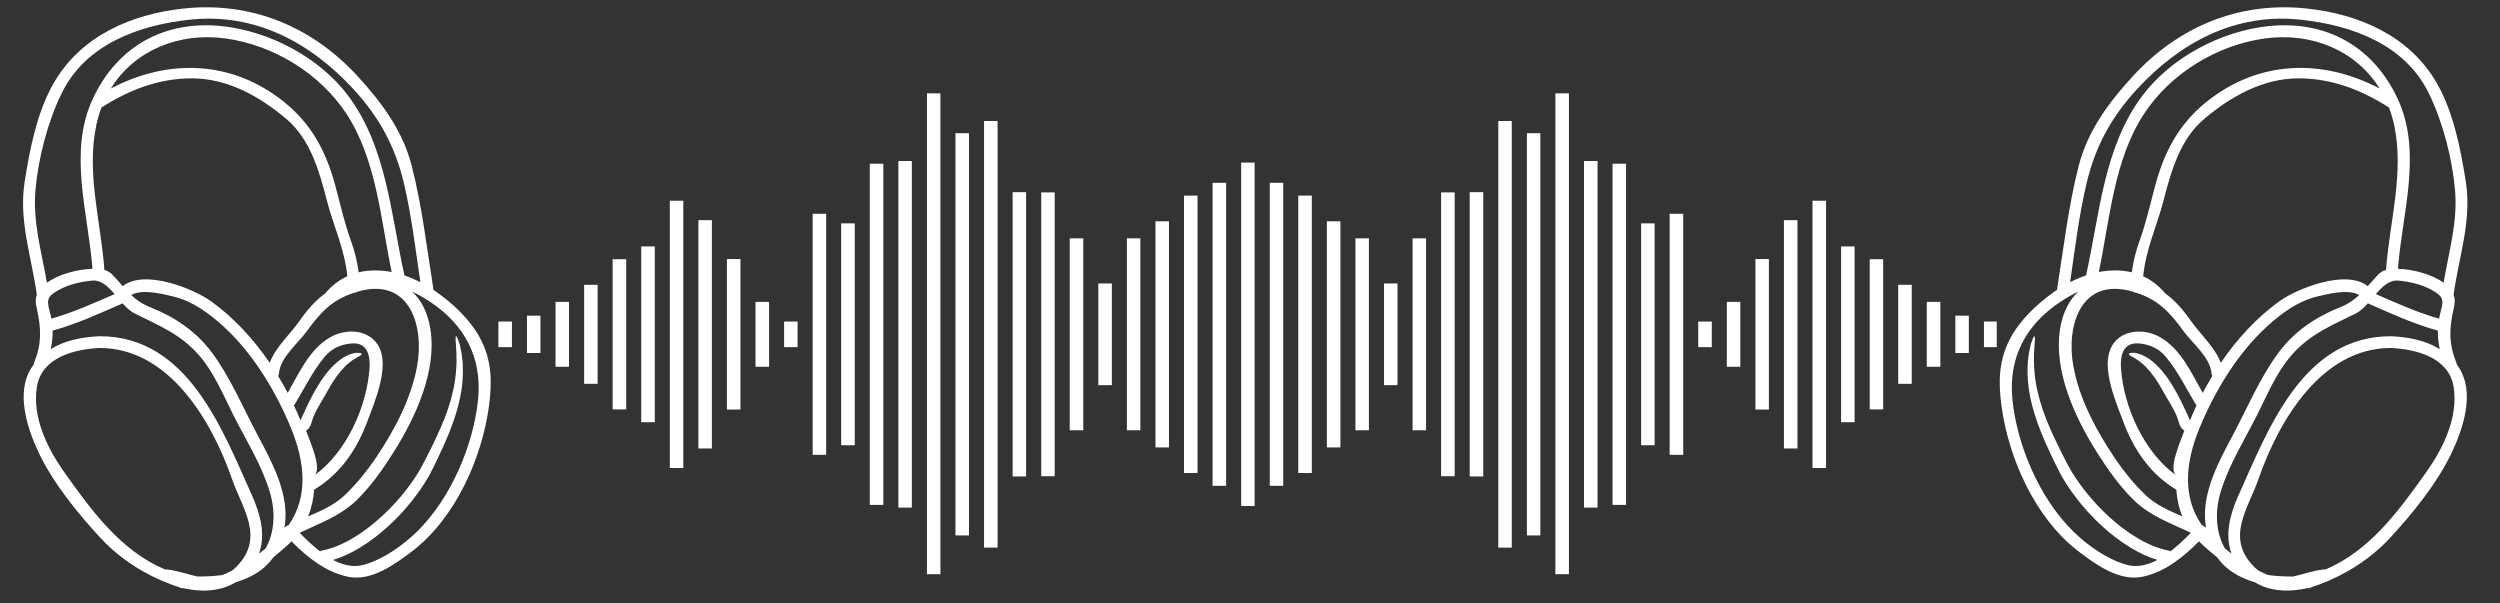
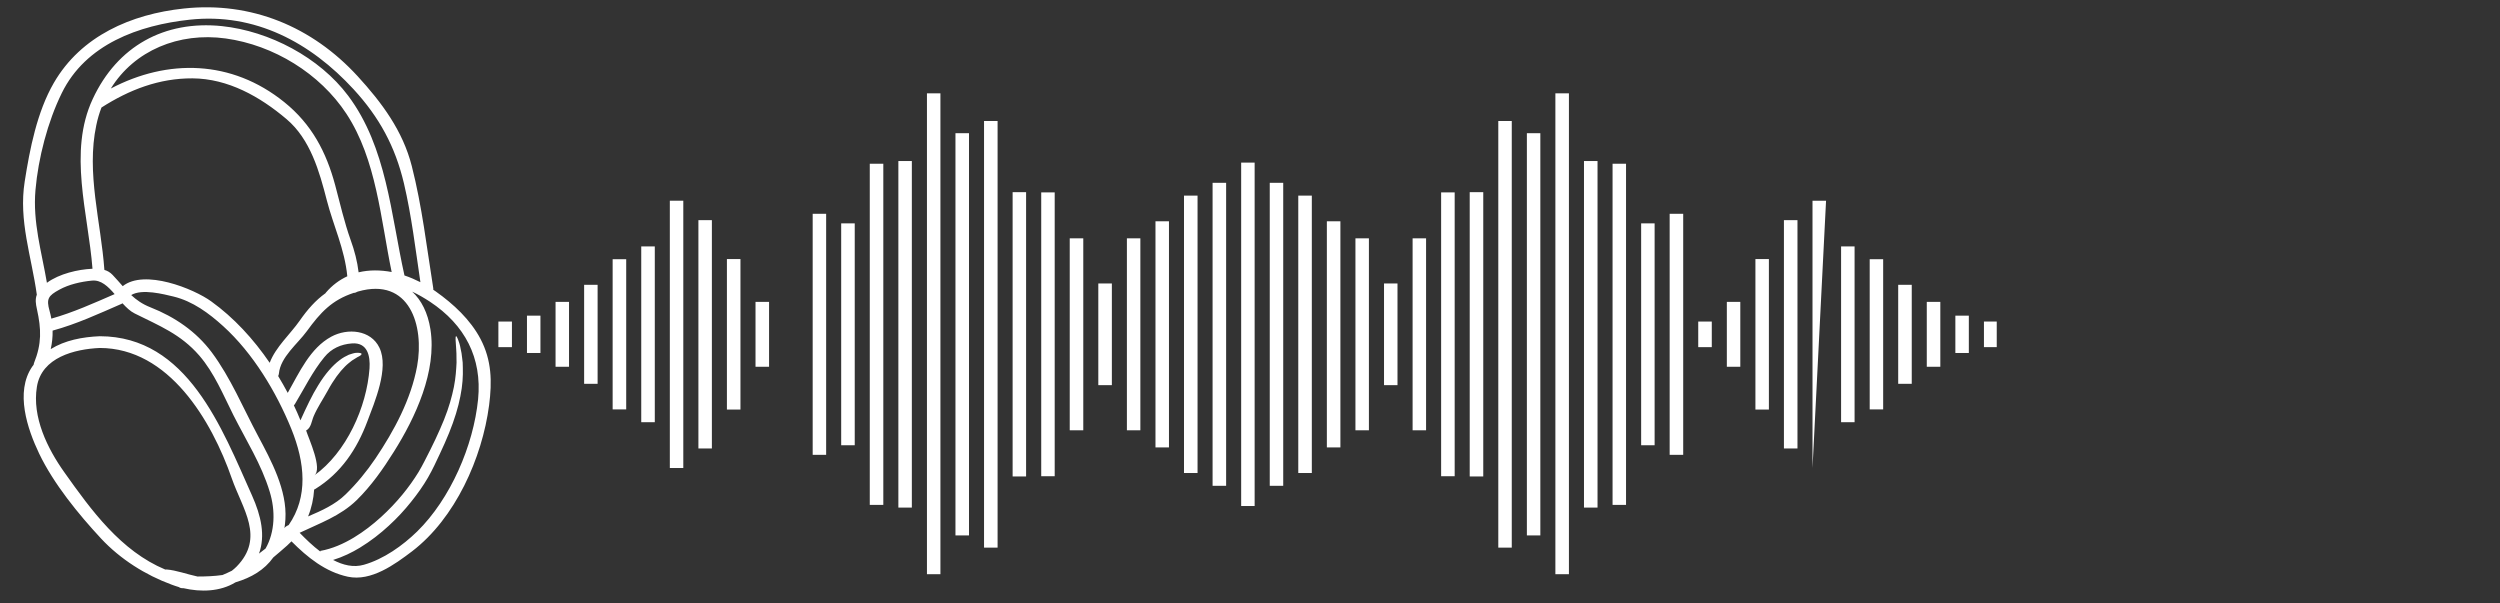
<svg xmlns="http://www.w3.org/2000/svg" width="174" zoomAndPan="magnify" viewBox="0 0 130.5 31.5" height="42" preserveAspectRatio="xMidYMid meet" version="1.0">
  <rect x="0" y="0" width="130.5" height="31.5" fill="#333333" stroke="none" />
  <defs>
    <clipPath id="a14836bcbb">
      <path d="M 1 0 L 25.875 0 L 25.875 31 L 1 31 Z M 1 0 " clip-rule="nonzero" />
    </clipPath>
    <clipPath id="43b5b99fe5">
      <path d="M 104.312 0 L 129.234 0 L 129.234 31 L 104.312 31 Z M 104.312 0 " clip-rule="nonzero" />
    </clipPath>
    <clipPath id="02592f7bc5">
-       <path d="M 0.312 0.234 L 25 0.234 L 25 30.949 L 0.312 30.949 Z M 0.312 0.234 " clip-rule="nonzero" />
-     </clipPath>
+       </clipPath>
    <clipPath id="88aaa58e4c">
      <rect x="0" width="26" y="0" height="31" />
    </clipPath>
    <clipPath id="729a1b6449">
      <path d="M 81 4.871 L 82 4.871 L 82 29.973 L 81 29.973 Z M 81 4.871 " clip-rule="nonzero" />
    </clipPath>
    <clipPath id="adbd3af5ab">
      <path d="M 103 16 L 104.23 16 L 104.23 19 L 103 19 Z M 103 16 " clip-rule="nonzero" />
    </clipPath>
    <clipPath id="22b8e14fdc">
      <path d="M 48 4.871 L 50 4.871 L 50 29.973 L 48 29.973 Z M 48 4.871 " clip-rule="nonzero" />
    </clipPath>
  </defs>
  <g clip-path="url(#a14836bcbb)">
    <path fill="#ffffff" d="M 5.984 15.352 C 5.633 14.945 5.27 14.598 4.797 14.648 C 4.227 14.703 3.598 14.844 3.09 15.125 C 2.52 15.438 2.41 15.598 2.586 16.223 C 2.625 16.359 2.656 16.5 2.68 16.633 C 3.82 16.312 4.898 15.824 5.984 15.352 Z M 12.352 29.574 C 13.832 28.055 12.664 26.586 12.102 24.98 C 11.047 21.949 8.816 18.168 5.207 18.164 C 3.895 18.223 2.172 18.652 1.926 20.191 C 1.668 21.77 2.473 23.41 3.363 24.66 C 4.77 26.645 6.312 28.762 8.625 29.73 C 8.648 29.727 8.672 29.727 8.699 29.727 C 9.199 29.766 9.762 29.977 10.309 30.094 C 10.738 30.094 11.184 30.078 11.613 30.016 C 11.773 29.949 11.938 29.875 12.102 29.793 C 12.184 29.727 12.273 29.656 12.352 29.574 Z M 13.863 28.633 C 14.359 27.766 14.383 26.652 14.078 25.664 C 13.645 24.234 12.852 22.996 12.184 21.672 C 11.652 20.613 11.188 19.469 10.402 18.559 C 9.426 17.438 8.32 17.008 7.031 16.363 C 6.801 16.25 6.594 16.051 6.395 15.832 C 6.379 15.84 6.359 15.852 6.34 15.863 C 5.156 16.379 3.992 16.918 2.746 17.258 C 2.754 17.582 2.719 17.902 2.648 18.223 C 3.391 17.762 4.297 17.59 5.207 17.551 C 9.785 17.555 11.586 22.363 13.156 25.867 C 13.633 26.93 13.859 27.961 13.52 28.898 C 13.637 28.809 13.75 28.719 13.863 28.633 Z M 15.07 27.406 C 16.09 25.934 15.926 24.16 15.207 22.387 C 14.418 20.453 13.207 18.438 11.652 17.027 C 10.902 16.348 10.059 15.723 9.059 15.48 C 8.551 15.359 7.414 15.059 6.848 15.402 C 7.117 15.652 7.426 15.875 7.855 16.043 C 9.121 16.543 10.234 17.297 11.055 18.395 C 12.043 19.723 12.688 21.293 13.465 22.746 C 14.16 24.051 14.992 25.582 14.898 27.109 C 14.887 27.27 14.871 27.426 14.848 27.57 C 14.871 27.527 14.91 27.488 14.969 27.457 C 15.004 27.441 15.035 27.426 15.07 27.406 Z M 18.129 14.422 C 17.996 13.012 17.398 11.77 17.062 10.465 C 16.672 8.945 16.199 7.266 14.953 6.215 C 13.574 5.047 11.906 4.102 10.047 4.09 C 8.305 4.082 6.75 4.684 5.297 5.613 C 5.184 5.906 5.094 6.211 5.027 6.535 C 4.496 9.035 5.27 11.582 5.449 14.09 C 5.605 14.133 5.75 14.215 5.879 14.352 C 6.074 14.555 6.242 14.754 6.406 14.938 C 7.539 14.031 10.109 15.07 11.023 15.73 C 12.203 16.578 13.23 17.695 14.078 18.938 C 14.391 18.109 15.152 17.445 15.645 16.738 C 16.051 16.156 16.473 15.676 16.992 15.305 C 17 15.293 17.004 15.285 17.012 15.273 C 17.344 14.887 17.723 14.609 18.129 14.422 Z M 19.289 19.227 C 19.332 18.582 19.188 17.867 18.375 17.926 C 17.797 17.969 17.297 18.191 16.93 18.645 C 16.312 19.395 15.891 20.27 15.391 21.098 C 15.375 21.121 15.355 21.141 15.34 21.16 C 15.465 21.418 15.578 21.68 15.684 21.941 C 16.004 21.234 16.297 20.613 16.605 20.121 C 16.977 19.508 17.367 19.074 17.723 18.805 C 17.812 18.742 17.891 18.676 17.98 18.633 C 18.062 18.59 18.141 18.551 18.211 18.516 C 18.367 18.465 18.484 18.426 18.586 18.418 C 18.789 18.41 18.867 18.434 18.875 18.473 C 18.879 18.516 18.809 18.574 18.656 18.645 C 18.578 18.688 18.488 18.754 18.375 18.82 C 18.27 18.906 18.141 18.996 18.004 19.137 C 17.734 19.406 17.418 19.816 17.098 20.41 C 16.859 20.844 16.57 21.266 16.375 21.723 C 16.262 21.984 16.246 22.328 15.98 22.473 C 16.113 22.898 16.859 24.492 16.402 24.82 C 18.078 23.621 19.145 21.254 19.289 19.227 Z M 18.719 14.215 C 19.273 14.082 19.863 14.09 20.445 14.199 C 19.871 11.441 19.656 8.332 18.082 5.938 C 16.699 3.832 14.281 2.355 11.785 2.008 C 9.332 1.668 7.012 2.637 5.785 4.621 C 8.746 3.062 12.09 3.113 14.84 5.332 C 16.266 6.48 17.031 7.926 17.5 9.68 C 17.754 10.633 17.973 11.598 18.305 12.531 C 18.508 13.09 18.652 13.648 18.719 14.215 Z M 21.945 14.73 C 21.688 13.008 21.484 11.27 21.086 9.574 C 20.629 7.645 19.801 6.121 18.457 4.66 C 16.211 2.219 13.312 0.66 9.91 1.027 C 7.25 1.312 4.473 2.305 3.223 4.863 C 2.488 6.355 1.996 8.262 1.852 9.914 C 1.703 11.598 2.172 13.137 2.449 14.762 C 3.094 14.285 4.09 14.062 4.797 14.031 C 4.809 14.031 4.82 14.031 4.828 14.027 C 4.605 11.137 3.547 7.938 4.84 5.168 C 6.121 2.41 8.582 1.055 11.582 1.363 C 14.062 1.625 16.672 2.992 18.176 5 C 20.191 7.691 20.402 11.199 21.113 14.379 C 21.395 14.473 21.676 14.594 21.945 14.73 Z M 21.773 19.117 C 22.16 16.996 21.375 14.453 18.695 15.215 C 18.68 15.219 18.664 15.223 18.652 15.23 C 18.594 15.266 18.527 15.289 18.461 15.289 C 17.328 15.664 16.734 16.301 16.016 17.289 C 15.531 17.953 14.641 18.637 14.559 19.5 C 14.555 19.551 14.539 19.594 14.52 19.629 C 14.695 19.918 14.863 20.215 15.02 20.508 C 15.625 19.441 16.188 18.172 17.293 17.574 C 18.145 17.113 19.355 17.215 19.805 18.148 C 20.32 19.219 19.551 20.996 19.176 21.996 C 18.629 23.453 17.801 24.691 16.461 25.523 C 16.441 25.535 16.422 25.543 16.398 25.555 C 16.367 26.035 16.266 26.508 16.082 26.957 C 16.789 26.656 17.496 26.34 18.039 25.809 C 18.621 25.242 19.141 24.609 19.598 23.934 C 20.574 22.484 21.453 20.852 21.773 19.117 Z M 24.957 20.84 C 25.168 18.676 24.27 16.961 22.445 15.75 C 22.152 15.559 21.84 15.375 21.516 15.223 C 21.996 15.668 22.332 16.324 22.469 17.191 C 22.809 19.375 21.691 21.785 20.559 23.582 C 20 24.477 19.375 25.367 18.617 26.109 C 17.766 26.938 16.68 27.316 15.641 27.812 C 15.953 28.133 16.32 28.492 16.727 28.797 L 16.719 28.758 C 17.352 28.645 17.941 28.379 18.469 28.062 C 18.992 27.746 19.461 27.379 19.883 26.996 C 20.723 26.234 21.371 25.418 21.848 24.641 C 22.078 24.258 22.273 23.844 22.465 23.473 C 22.652 23.094 22.824 22.742 22.969 22.402 C 23.27 21.73 23.477 21.125 23.605 20.59 C 23.742 20.059 23.793 19.598 23.816 19.207 C 23.82 19.109 23.828 19.02 23.832 18.934 C 23.832 18.844 23.828 18.762 23.828 18.684 C 23.832 18.523 23.824 18.387 23.816 18.266 C 23.809 18.02 23.781 17.844 23.781 17.727 C 23.777 17.609 23.785 17.555 23.809 17.551 C 23.828 17.547 23.859 17.594 23.902 17.703 C 23.945 17.812 24.008 17.98 24.051 18.234 C 24.078 18.355 24.109 18.5 24.121 18.664 C 24.133 18.746 24.141 18.832 24.152 18.922 C 24.156 19.016 24.156 19.109 24.16 19.215 C 24.172 19.621 24.148 20.117 24.031 20.688 C 23.922 21.254 23.727 21.898 23.441 22.602 C 23.301 22.953 23.133 23.32 22.953 23.707 C 22.77 24.094 22.59 24.496 22.34 24.93 C 22.094 25.355 21.797 25.777 21.457 26.199 C 21.121 26.621 20.734 27.043 20.293 27.445 C 19.852 27.852 19.355 28.242 18.785 28.59 C 18.367 28.844 17.902 29.07 17.387 29.23 C 17.906 29.5 18.453 29.637 18.996 29.48 C 20.023 29.188 21.016 28.484 21.773 27.746 C 23.52 26.035 24.715 23.258 24.957 20.84 Z M 25.082 17.691 C 25.668 18.809 25.691 19.914 25.531 21.152 C 25.168 23.914 23.766 27.055 21.512 28.777 C 20.605 29.465 19.375 30.363 18.16 30.105 C 16.984 29.852 16.047 29.094 15.215 28.258 C 15.145 28.332 15.07 28.402 14.988 28.477 C 14.758 28.68 14.516 28.891 14.266 29.098 C 13.801 29.754 13.113 30.152 12.312 30.391 C 12.305 30.395 12.293 30.398 12.285 30.402 C 11.492 30.887 10.48 30.914 9.574 30.703 C 9.559 30.703 9.539 30.703 9.523 30.703 C 9.445 30.703 9.383 30.68 9.336 30.645 C 9.207 30.605 9.082 30.566 8.965 30.52 C 7.59 30.016 6.281 29.188 5.277 28.113 C 4.094 26.84 2.797 25.25 2.043 23.676 C 1.43 22.391 0.777 20.465 1.68 19.141 C 1.703 19.105 1.727 19.078 1.754 19.043 C 1.758 19.016 1.762 18.988 1.773 18.957 C 2.184 17.938 2.156 17.18 1.93 16.148 C 1.863 15.855 1.832 15.625 1.922 15.383 C 1.645 13.379 0.965 11.531 1.289 9.477 C 1.555 7.777 1.934 5.84 2.809 4.328 C 4.23 1.871 6.852 0.738 9.59 0.445 C 13.105 0.066 16.285 1.383 18.664 3.973 C 19.93 5.355 21.027 6.824 21.496 8.672 C 22.031 10.77 22.277 12.918 22.617 15.051 C 22.621 15.074 22.621 15.102 22.617 15.125 C 22.664 15.156 22.711 15.188 22.754 15.219 C 23.672 15.871 24.551 16.684 25.082 17.691 " fill-opacity="1" fill-rule="nonzero" />
  </g>
  <g clip-path="url(#43b5b99fe5)">
    <g transform="matrix(1, 0, 0, 1, 104, -0)">
      <g clip-path="url(#88aaa58e4c)">
        <g clip-path="url(#02592f7bc5)">
          <path fill="#ffffff" d="M 20.02 15.352 C 20.371 14.945 20.734 14.598 21.207 14.648 C 21.777 14.703 22.406 14.844 22.914 15.125 C 23.484 15.438 23.59 15.598 23.414 16.223 C 23.375 16.359 23.348 16.5 23.32 16.633 C 22.18 16.312 21.105 15.824 20.02 15.352 Z M 13.648 29.574 C 12.168 28.055 13.34 26.586 13.902 24.98 C 14.957 21.949 17.184 18.168 20.797 18.164 C 22.109 18.223 23.828 18.652 24.078 20.191 C 24.336 21.77 23.531 23.41 22.641 24.66 C 21.234 26.645 19.691 28.762 17.379 29.73 C 17.355 29.727 17.328 29.727 17.301 29.727 C 16.801 29.766 16.242 29.977 15.695 30.094 C 15.266 30.094 14.82 30.078 14.391 30.016 C 14.227 29.949 14.066 29.875 13.902 29.793 C 13.816 29.727 13.73 29.656 13.648 29.574 Z M 12.141 28.633 C 11.641 27.766 11.621 26.652 11.922 25.664 C 12.359 24.234 13.148 22.996 13.816 21.672 C 14.352 20.613 14.812 19.469 15.602 18.559 C 16.574 17.438 17.68 17.008 18.969 16.363 C 19.203 16.25 19.406 16.051 19.605 15.832 C 19.621 15.84 19.645 15.852 19.664 15.863 C 20.844 16.379 22.012 16.918 23.258 17.258 C 23.25 17.582 23.285 17.902 23.355 18.223 C 22.613 17.762 21.707 17.59 20.797 17.551 C 16.215 17.555 14.418 22.363 12.844 25.867 C 12.367 26.93 12.145 27.961 12.484 28.898 C 12.363 28.809 12.25 28.719 12.141 28.633 Z M 10.934 27.406 C 9.914 25.934 10.074 24.16 10.797 22.387 C 11.586 20.453 12.797 18.438 14.352 17.027 C 15.102 16.348 15.945 15.723 16.945 15.48 C 17.453 15.359 18.586 15.059 19.152 15.402 C 18.883 15.652 18.574 15.875 18.145 16.043 C 16.883 16.543 15.766 17.297 14.949 18.395 C 13.961 19.723 13.312 21.293 12.539 22.746 C 11.84 24.051 11.012 25.582 11.105 27.109 C 11.113 27.27 11.133 27.426 11.156 27.57 C 11.129 27.527 11.094 27.488 11.035 27.457 C 11 27.441 10.969 27.426 10.934 27.406 Z M 7.875 14.422 C 8.008 13.012 8.602 11.77 8.938 10.465 C 9.328 8.945 9.805 7.266 11.051 6.215 C 12.43 5.047 14.098 4.102 15.953 4.09 C 17.695 4.082 19.254 4.684 20.707 5.613 C 20.816 5.906 20.906 6.211 20.977 6.535 C 21.508 9.035 20.734 11.582 20.551 14.09 C 20.398 14.133 20.25 14.215 20.121 14.352 C 19.93 14.555 19.762 14.754 19.598 14.938 C 18.465 14.031 15.895 15.07 14.977 15.73 C 13.801 16.578 12.773 17.695 11.926 18.938 C 11.609 18.109 10.852 17.445 10.355 16.738 C 9.949 16.156 9.527 15.676 9.012 15.305 C 9.004 15.293 8.996 15.285 8.988 15.273 C 8.66 14.887 8.281 14.609 7.875 14.422 Z M 6.715 19.227 C 6.668 18.582 6.812 17.867 7.629 17.926 C 8.203 17.969 8.703 18.191 9.074 18.645 C 9.688 19.395 10.113 20.27 10.613 21.098 C 10.629 21.121 10.645 21.141 10.66 21.16 C 10.539 21.418 10.426 21.68 10.316 21.941 C 10 21.234 9.707 20.613 9.398 20.121 C 9.027 19.508 8.637 19.074 8.281 18.805 C 8.188 18.742 8.113 18.676 8.023 18.633 C 7.938 18.59 7.859 18.551 7.789 18.516 C 7.637 18.465 7.516 18.426 7.418 18.418 C 7.215 18.41 7.133 18.434 7.129 18.473 C 7.121 18.516 7.191 18.574 7.348 18.645 C 7.422 18.688 7.516 18.754 7.629 18.82 C 7.734 18.906 7.859 18.996 7.996 19.137 C 8.266 19.406 8.582 19.816 8.906 20.41 C 9.141 20.844 9.434 21.266 9.629 21.723 C 9.738 21.984 9.758 22.328 10.023 22.473 C 9.887 22.898 9.145 24.492 9.602 24.82 C 7.926 23.621 6.855 21.254 6.715 19.227 Z M 7.281 14.215 C 6.727 14.082 6.141 14.09 5.559 14.199 C 6.133 11.441 6.348 8.332 7.922 5.938 C 9.305 3.832 11.719 2.355 14.219 2.008 C 16.672 1.668 18.988 2.637 20.215 4.621 C 17.258 3.062 13.91 3.113 11.16 5.332 C 9.738 6.48 8.973 7.926 8.504 9.68 C 8.246 10.633 8.031 11.598 7.699 12.531 C 7.496 13.09 7.352 13.648 7.281 14.215 Z M 4.059 14.73 C 4.312 13.008 4.516 11.27 4.918 9.574 C 5.375 7.645 6.203 6.121 7.547 4.66 C 9.789 2.219 12.691 0.66 16.09 1.027 C 18.754 1.312 21.527 2.305 22.781 4.863 C 23.512 6.355 24.008 8.262 24.152 9.914 C 24.301 11.598 23.828 13.137 23.555 14.762 C 22.91 14.285 21.91 14.062 21.207 14.031 C 21.195 14.031 21.184 14.031 21.172 14.027 C 21.395 11.137 22.457 7.938 21.164 5.168 C 19.879 2.41 17.422 1.055 14.418 1.363 C 11.941 1.625 9.332 2.992 7.828 5 C 5.809 7.691 5.602 11.199 4.891 14.379 C 4.605 14.473 4.324 14.594 4.059 14.73 Z M 4.23 19.117 C 3.84 16.996 4.625 14.453 7.305 15.215 C 7.32 15.219 7.336 15.223 7.352 15.23 C 7.406 15.266 7.473 15.289 7.539 15.289 C 8.672 15.664 9.266 16.301 9.984 17.289 C 10.473 17.953 11.363 18.637 11.445 19.5 C 11.449 19.551 11.461 19.594 11.484 19.629 C 11.305 19.918 11.141 20.215 10.984 20.508 C 10.375 19.441 9.816 18.172 8.707 17.574 C 7.855 17.113 6.648 17.215 6.195 18.148 C 5.68 19.219 6.453 20.996 6.828 21.996 C 7.375 23.453 8.199 24.691 9.539 25.523 C 9.562 25.535 9.582 25.543 9.602 25.555 C 9.637 26.035 9.734 26.508 9.922 26.957 C 9.215 26.656 8.504 26.34 7.961 25.809 C 7.379 25.242 6.863 24.609 6.406 23.934 C 5.43 22.484 4.547 20.852 4.23 19.117 Z M 1.047 20.84 C 0.836 18.676 1.734 16.961 3.559 15.75 C 3.852 15.559 4.164 15.375 4.488 15.223 C 4.004 15.668 3.668 16.324 3.531 17.191 C 3.195 19.375 4.309 21.785 5.441 23.582 C 6.004 24.477 6.629 25.367 7.387 26.109 C 8.234 26.938 9.32 27.316 10.363 27.812 C 10.047 28.133 9.68 28.492 9.277 28.797 L 9.285 28.758 C 8.648 28.645 8.059 28.379 7.535 28.062 C 7.008 27.746 6.539 27.379 6.117 26.996 C 5.277 26.234 4.633 25.418 4.152 24.641 C 3.922 24.258 3.727 23.844 3.535 23.473 C 3.352 23.094 3.18 22.742 3.031 22.402 C 2.734 21.73 2.527 21.125 2.398 20.59 C 2.262 20.059 2.207 19.598 2.184 19.207 C 2.184 19.109 2.176 19.02 2.172 18.934 C 2.172 18.844 2.172 18.762 2.172 18.684 C 2.168 18.523 2.18 18.387 2.188 18.266 C 2.195 18.02 2.223 17.844 2.223 17.727 C 2.227 17.609 2.215 17.555 2.195 17.551 C 2.172 17.547 2.145 17.594 2.102 17.703 C 2.059 17.812 1.996 17.98 1.949 18.234 C 1.922 18.355 1.895 18.5 1.879 18.664 C 1.871 18.746 1.863 18.832 1.852 18.922 C 1.844 19.016 1.844 19.109 1.84 19.215 C 1.832 19.621 1.855 20.117 1.969 20.688 C 2.082 21.254 2.273 21.898 2.559 22.602 C 2.699 22.953 2.867 23.32 3.047 23.707 C 3.234 24.094 3.414 24.496 3.664 24.93 C 3.906 25.355 4.207 25.777 4.543 26.199 C 4.883 26.621 5.266 27.043 5.711 27.445 C 6.152 27.852 6.648 28.242 7.219 28.59 C 7.637 28.844 8.102 29.07 8.617 29.23 C 8.098 29.5 7.547 29.637 7.004 29.48 C 5.98 29.188 4.984 28.484 4.23 27.746 C 2.48 26.035 1.285 23.258 1.047 20.84 Z M 0.922 17.691 C 0.336 18.809 0.309 19.914 0.473 21.152 C 0.836 23.914 2.238 27.055 4.492 28.777 C 5.395 29.465 6.625 30.363 7.844 30.105 C 9.02 29.852 9.957 29.094 10.785 28.258 C 10.859 28.332 10.934 28.402 11.012 28.477 C 11.242 28.68 11.484 28.891 11.738 29.098 C 12.203 29.754 12.891 30.152 13.691 30.391 C 13.699 30.395 13.711 30.398 13.719 30.402 C 14.508 30.887 15.52 30.914 16.43 30.703 C 16.445 30.703 16.465 30.703 16.48 30.703 C 16.559 30.703 16.621 30.68 16.668 30.645 C 16.793 30.605 16.922 30.566 17.039 30.52 C 18.414 30.016 19.723 29.188 20.727 28.113 C 21.91 26.84 23.203 25.25 23.957 23.676 C 24.574 22.391 25.227 20.465 24.324 19.141 C 24.301 19.105 24.273 19.078 24.25 19.043 C 24.246 19.016 24.238 18.988 24.23 18.957 C 23.82 17.938 23.844 17.18 24.074 16.148 C 24.141 15.855 24.172 15.625 24.078 15.383 C 24.355 13.379 25.035 11.531 24.715 9.477 C 24.445 7.777 24.07 5.84 23.195 4.328 C 21.773 1.871 19.152 0.738 16.414 0.445 C 12.895 0.066 9.719 1.383 7.34 3.973 C 6.07 5.355 4.977 6.824 4.504 8.672 C 3.969 10.77 3.723 12.918 3.387 15.051 C 3.383 15.074 3.383 15.102 3.387 15.125 C 3.336 15.156 3.293 15.188 3.246 15.219 C 2.332 15.871 1.449 16.684 0.922 17.691 " fill-opacity="1" fill-rule="nonzero" />
        </g>
      </g>
    </g>
  </g>
  <path fill="#ffffff" d="M 99.086 17.453 L 99.086 20.035 L 99.793 20.035 L 99.793 14.867 L 99.086 14.867 Z M 99.086 17.453 " fill-opacity="1" fill-rule="nonzero" />
  <path fill="#ffffff" d="M 97.598 17.453 L 97.598 21.371 L 98.301 21.371 L 98.301 13.531 L 97.598 13.531 Z M 97.598 17.453 " fill-opacity="1" fill-rule="nonzero" />
  <path fill="#ffffff" d="M 100.578 17.453 L 100.578 19.145 L 101.285 19.145 L 101.285 15.758 L 100.578 15.758 Z M 100.578 17.453 " fill-opacity="1" fill-rule="nonzero" />
  <path fill="#ffffff" d="M 82.684 8.406 L 83.391 8.406 L 83.391 26.496 L 82.684 26.496 Z M 82.684 8.406 " fill-opacity="1" fill-rule="nonzero" />
  <path fill="#ffffff" d="M 76.719 10.031 L 77.426 10.031 L 77.426 24.871 L 76.719 24.871 Z M 76.719 10.031 " fill-opacity="1" fill-rule="nonzero" />
  <path fill="#ffffff" d="M 78.211 6.316 L 78.914 6.316 L 78.914 28.586 L 78.211 28.586 Z M 78.211 6.316 " fill-opacity="1" fill-rule="nonzero" />
  <path fill="#ffffff" d="M 79.703 6.953 L 80.406 6.953 L 80.406 27.949 L 79.703 27.949 Z M 79.703 6.953 " fill-opacity="1" fill-rule="nonzero" />
  <path fill="#ffffff" d="M 102.07 17.453 L 102.07 18.426 L 102.773 18.426 L 102.773 16.477 L 102.07 16.477 Z M 102.07 17.453 " fill-opacity="1" fill-rule="nonzero" />
  <path fill="#ffffff" d="M 85.668 11.66 L 86.371 11.66 L 86.371 23.242 L 85.668 23.242 Z M 85.668 11.66 " fill-opacity="1" fill-rule="nonzero" />
  <path fill="#ffffff" d="M 84.176 8.547 L 84.879 8.547 L 84.879 26.355 L 84.176 26.355 Z M 84.176 8.547 " fill-opacity="1" fill-rule="nonzero" />
  <path fill="#ffffff" d="M 96.105 17.453 L 96.105 22.039 L 96.809 22.039 L 96.809 12.863 L 96.105 12.863 Z M 96.105 17.453 " fill-opacity="1" fill-rule="nonzero" />
  <g clip-path="url(#729a1b6449)">
    <path fill="#ffffff" d="M 81.191 4.871 L 81.898 4.871 L 81.898 30.031 L 81.191 30.031 Z M 81.191 4.871 " fill-opacity="1" fill-rule="nonzero" />
  </g>
-   <path fill="#ffffff" d="M 94.613 17.453 L 94.613 24.43 L 95.32 24.43 L 95.32 10.477 L 94.613 10.477 Z M 94.613 17.453 " fill-opacity="1" fill-rule="nonzero" />
+   <path fill="#ffffff" d="M 94.613 17.453 L 94.613 24.43 L 95.32 10.477 L 94.613 10.477 Z M 94.613 17.453 " fill-opacity="1" fill-rule="nonzero" />
  <path fill="#ffffff" d="M 72.246 17.453 L 72.246 20.105 L 72.949 20.105 L 72.949 14.797 L 72.246 14.797 Z M 72.246 17.453 " fill-opacity="1" fill-rule="nonzero" />
  <path fill="#ffffff" d="M 91.633 17.453 L 91.633 21.379 L 92.336 21.379 L 92.336 13.523 L 91.633 13.523 Z M 91.633 17.453 " fill-opacity="1" fill-rule="nonzero" />
  <path fill="#ffffff" d="M 93.121 17.453 L 93.121 23.41 L 93.828 23.41 L 93.828 11.492 L 93.121 11.492 Z M 93.121 17.453 " fill-opacity="1" fill-rule="nonzero" />
  <path fill="#ffffff" d="M 90.141 17.453 L 90.141 19.145 L 90.844 19.145 L 90.844 15.758 L 90.141 15.758 Z M 90.141 17.453 " fill-opacity="1" fill-rule="nonzero" />
  <path fill="#ffffff" d="M 75.227 10.043 L 75.934 10.043 L 75.934 24.859 L 75.227 24.859 Z M 75.227 10.043 " fill-opacity="1" fill-rule="nonzero" />
  <path fill="#ffffff" d="M 73.738 12.441 L 74.441 12.441 L 74.441 22.461 L 73.738 22.461 Z M 73.738 12.441 " fill-opacity="1" fill-rule="nonzero" />
  <path fill="#ffffff" d="M 42.422 21.617 L 42.422 23.742 L 43.125 23.742 L 43.125 11.16 L 42.422 11.16 Z M 42.422 21.617 " fill-opacity="1" fill-rule="nonzero" />
  <path fill="#ffffff" d="M 88.648 16.785 L 88.648 18.121 L 89.355 18.121 L 89.355 16.785 Z M 88.648 16.785 " fill-opacity="1" fill-rule="nonzero" />
  <g clip-path="url(#adbd3af5ab)">
    <path fill="#ffffff" d="M 103.562 16.785 L 103.562 18.121 L 104.266 18.121 L 104.266 16.785 Z M 103.562 16.785 " fill-opacity="1" fill-rule="nonzero" />
  </g>
  <path fill="#ffffff" d="M 30.492 14.867 L 31.195 14.867 L 31.195 20.035 L 30.492 20.035 Z M 30.492 14.867 " fill-opacity="1" fill-rule="nonzero" />
  <path fill="#ffffff" d="M 31.98 13.531 L 32.688 13.531 L 32.688 21.371 L 31.98 21.371 Z M 31.98 13.531 " fill-opacity="1" fill-rule="nonzero" />
  <path fill="#ffffff" d="M 29 15.758 L 29.703 15.758 L 29.703 19.145 L 29 19.145 Z M 29 15.758 " fill-opacity="1" fill-rule="nonzero" />
  <path fill="#ffffff" d="M 27.508 16.477 L 28.211 16.477 L 28.211 18.426 L 27.508 18.426 Z M 27.508 16.477 " fill-opacity="1" fill-rule="nonzero" />
  <path fill="#ffffff" d="M 33.473 12.863 L 34.18 12.863 L 34.18 22.039 L 33.473 22.039 Z M 33.473 12.863 " fill-opacity="1" fill-rule="nonzero" />
  <path fill="#ffffff" d="M 34.965 10.477 L 35.668 10.477 L 35.668 24.43 L 34.965 24.43 Z M 34.965 10.477 " fill-opacity="1" fill-rule="nonzero" />
  <path fill="#ffffff" d="M 37.945 13.523 L 38.652 13.523 L 38.652 21.379 L 37.945 21.379 Z M 37.945 13.523 " fill-opacity="1" fill-rule="nonzero" />
  <path fill="#ffffff" d="M 36.457 11.492 L 37.16 11.492 L 37.16 23.41 L 36.457 23.41 Z M 36.457 11.492 " fill-opacity="1" fill-rule="nonzero" />
  <path fill="#ffffff" d="M 39.438 15.758 L 40.145 15.758 L 40.145 19.145 L 39.438 19.145 Z M 39.438 15.758 " fill-opacity="1" fill-rule="nonzero" />
  <path fill="#ffffff" d="M 26.016 16.785 L 26.723 16.785 L 26.723 18.121 L 26.016 18.121 Z M 26.016 16.785 " fill-opacity="1" fill-rule="nonzero" />
  <path fill="#ffffff" d="M 46.895 20.77 L 46.895 26.496 L 47.598 26.496 L 47.598 8.406 L 46.895 8.406 Z M 46.895 20.77 " fill-opacity="1" fill-rule="nonzero" />
  <path fill="#ffffff" d="M 52.859 20.77 L 52.859 24.871 L 53.562 24.871 L 53.562 10.031 L 52.859 10.031 Z M 52.859 20.77 " fill-opacity="1" fill-rule="nonzero" />
  <path fill="#ffffff" d="M 51.367 20.172 L 51.367 28.586 L 52.074 28.586 L 52.074 6.316 L 51.367 6.316 Z M 51.367 20.172 " fill-opacity="1" fill-rule="nonzero" />
  <path fill="#ffffff" d="M 49.875 19.617 L 49.875 27.949 L 50.582 27.949 L 50.582 6.953 L 49.875 6.953 Z M 49.875 19.617 " fill-opacity="1" fill-rule="nonzero" />
  <path fill="#ffffff" d="M 43.91 20.77 L 43.91 23.242 L 44.617 23.242 L 44.617 11.66 L 43.91 11.66 Z M 43.91 20.77 " fill-opacity="1" fill-rule="nonzero" />
  <path fill="#ffffff" d="M 45.402 21.617 L 45.402 26.355 L 46.109 26.355 L 46.109 8.547 L 45.402 8.547 Z M 45.402 21.617 " fill-opacity="1" fill-rule="nonzero" />
  <g clip-path="url(#22b8e14fdc)">
    <path fill="#ffffff" d="M 48.387 21.617 L 48.387 30.031 L 49.09 30.031 L 49.09 4.871 L 48.387 4.871 Z M 48.387 21.617 " fill-opacity="1" fill-rule="nonzero" />
  </g>
  <path fill="#ffffff" d="M 54.352 21.617 L 54.352 24.859 L 55.055 24.859 L 55.055 10.043 L 54.352 10.043 Z M 54.352 21.617 " fill-opacity="1" fill-rule="nonzero" />
  <path fill="#ffffff" d="M 55.84 20.77 L 55.84 22.461 L 56.547 22.461 L 56.547 12.441 L 55.84 12.441 Z M 55.84 20.77 " fill-opacity="1" fill-rule="nonzero" />
  <path fill="#ffffff" d="M 57.332 14.797 L 57.332 20.105 L 58.039 20.105 L 58.039 14.797 Z M 57.332 14.797 " fill-opacity="1" fill-rule="nonzero" />
-   <path fill="#ffffff" d="M 40.93 16.785 L 40.93 18.121 L 41.633 18.121 L 41.633 16.785 Z M 40.93 16.785 " fill-opacity="1" fill-rule="nonzero" />
  <path fill="#ffffff" d="M 60.316 20.77 L 60.316 23.355 L 61.02 23.355 L 61.02 11.551 L 60.316 11.551 Z M 60.316 20.77 " fill-opacity="1" fill-rule="nonzero" />
  <path fill="#ffffff" d="M 61.805 20.77 L 61.805 24.691 L 62.512 24.691 L 62.512 10.211 L 61.805 10.211 Z M 61.805 20.77 " fill-opacity="1" fill-rule="nonzero" />
  <path fill="#ffffff" d="M 58.824 20.77 L 58.824 22.461 L 59.527 22.461 L 59.527 12.441 L 58.824 12.441 Z M 58.824 20.77 " fill-opacity="1" fill-rule="nonzero" />
  <path fill="#ffffff" d="M 87.156 11.16 L 87.863 11.16 L 87.863 23.742 L 87.156 23.742 Z M 87.156 11.16 " fill-opacity="1" fill-rule="nonzero" />
  <path fill="#ffffff" d="M 63.297 20.77 L 63.297 25.359 L 64.004 25.359 L 64.004 9.543 L 63.297 9.543 Z M 63.297 20.77 " fill-opacity="1" fill-rule="nonzero" />
  <path fill="#ffffff" d="M 66.281 20.77 L 66.281 25.359 L 66.984 25.359 L 66.984 9.543 L 66.281 9.543 Z M 66.281 20.77 " fill-opacity="1" fill-rule="nonzero" />
  <path fill="#ffffff" d="M 64.789 21.215 L 64.789 26.414 L 65.492 26.414 L 65.492 8.488 L 64.789 8.488 Z M 64.789 21.215 " fill-opacity="1" fill-rule="nonzero" />
  <path fill="#ffffff" d="M 69.262 20.77 L 69.262 23.355 L 69.969 23.355 L 69.969 11.551 L 69.262 11.551 Z M 69.262 20.77 " fill-opacity="1" fill-rule="nonzero" />
  <path fill="#ffffff" d="M 67.77 20.77 L 67.77 24.691 L 68.477 24.691 L 68.477 10.211 L 67.77 10.211 Z M 67.77 20.77 " fill-opacity="1" fill-rule="nonzero" />
  <path fill="#ffffff" d="M 70.754 20.77 L 70.754 22.461 L 71.457 22.461 L 71.457 12.441 L 70.754 12.441 Z M 70.754 20.77 " fill-opacity="1" fill-rule="nonzero" />
</svg>